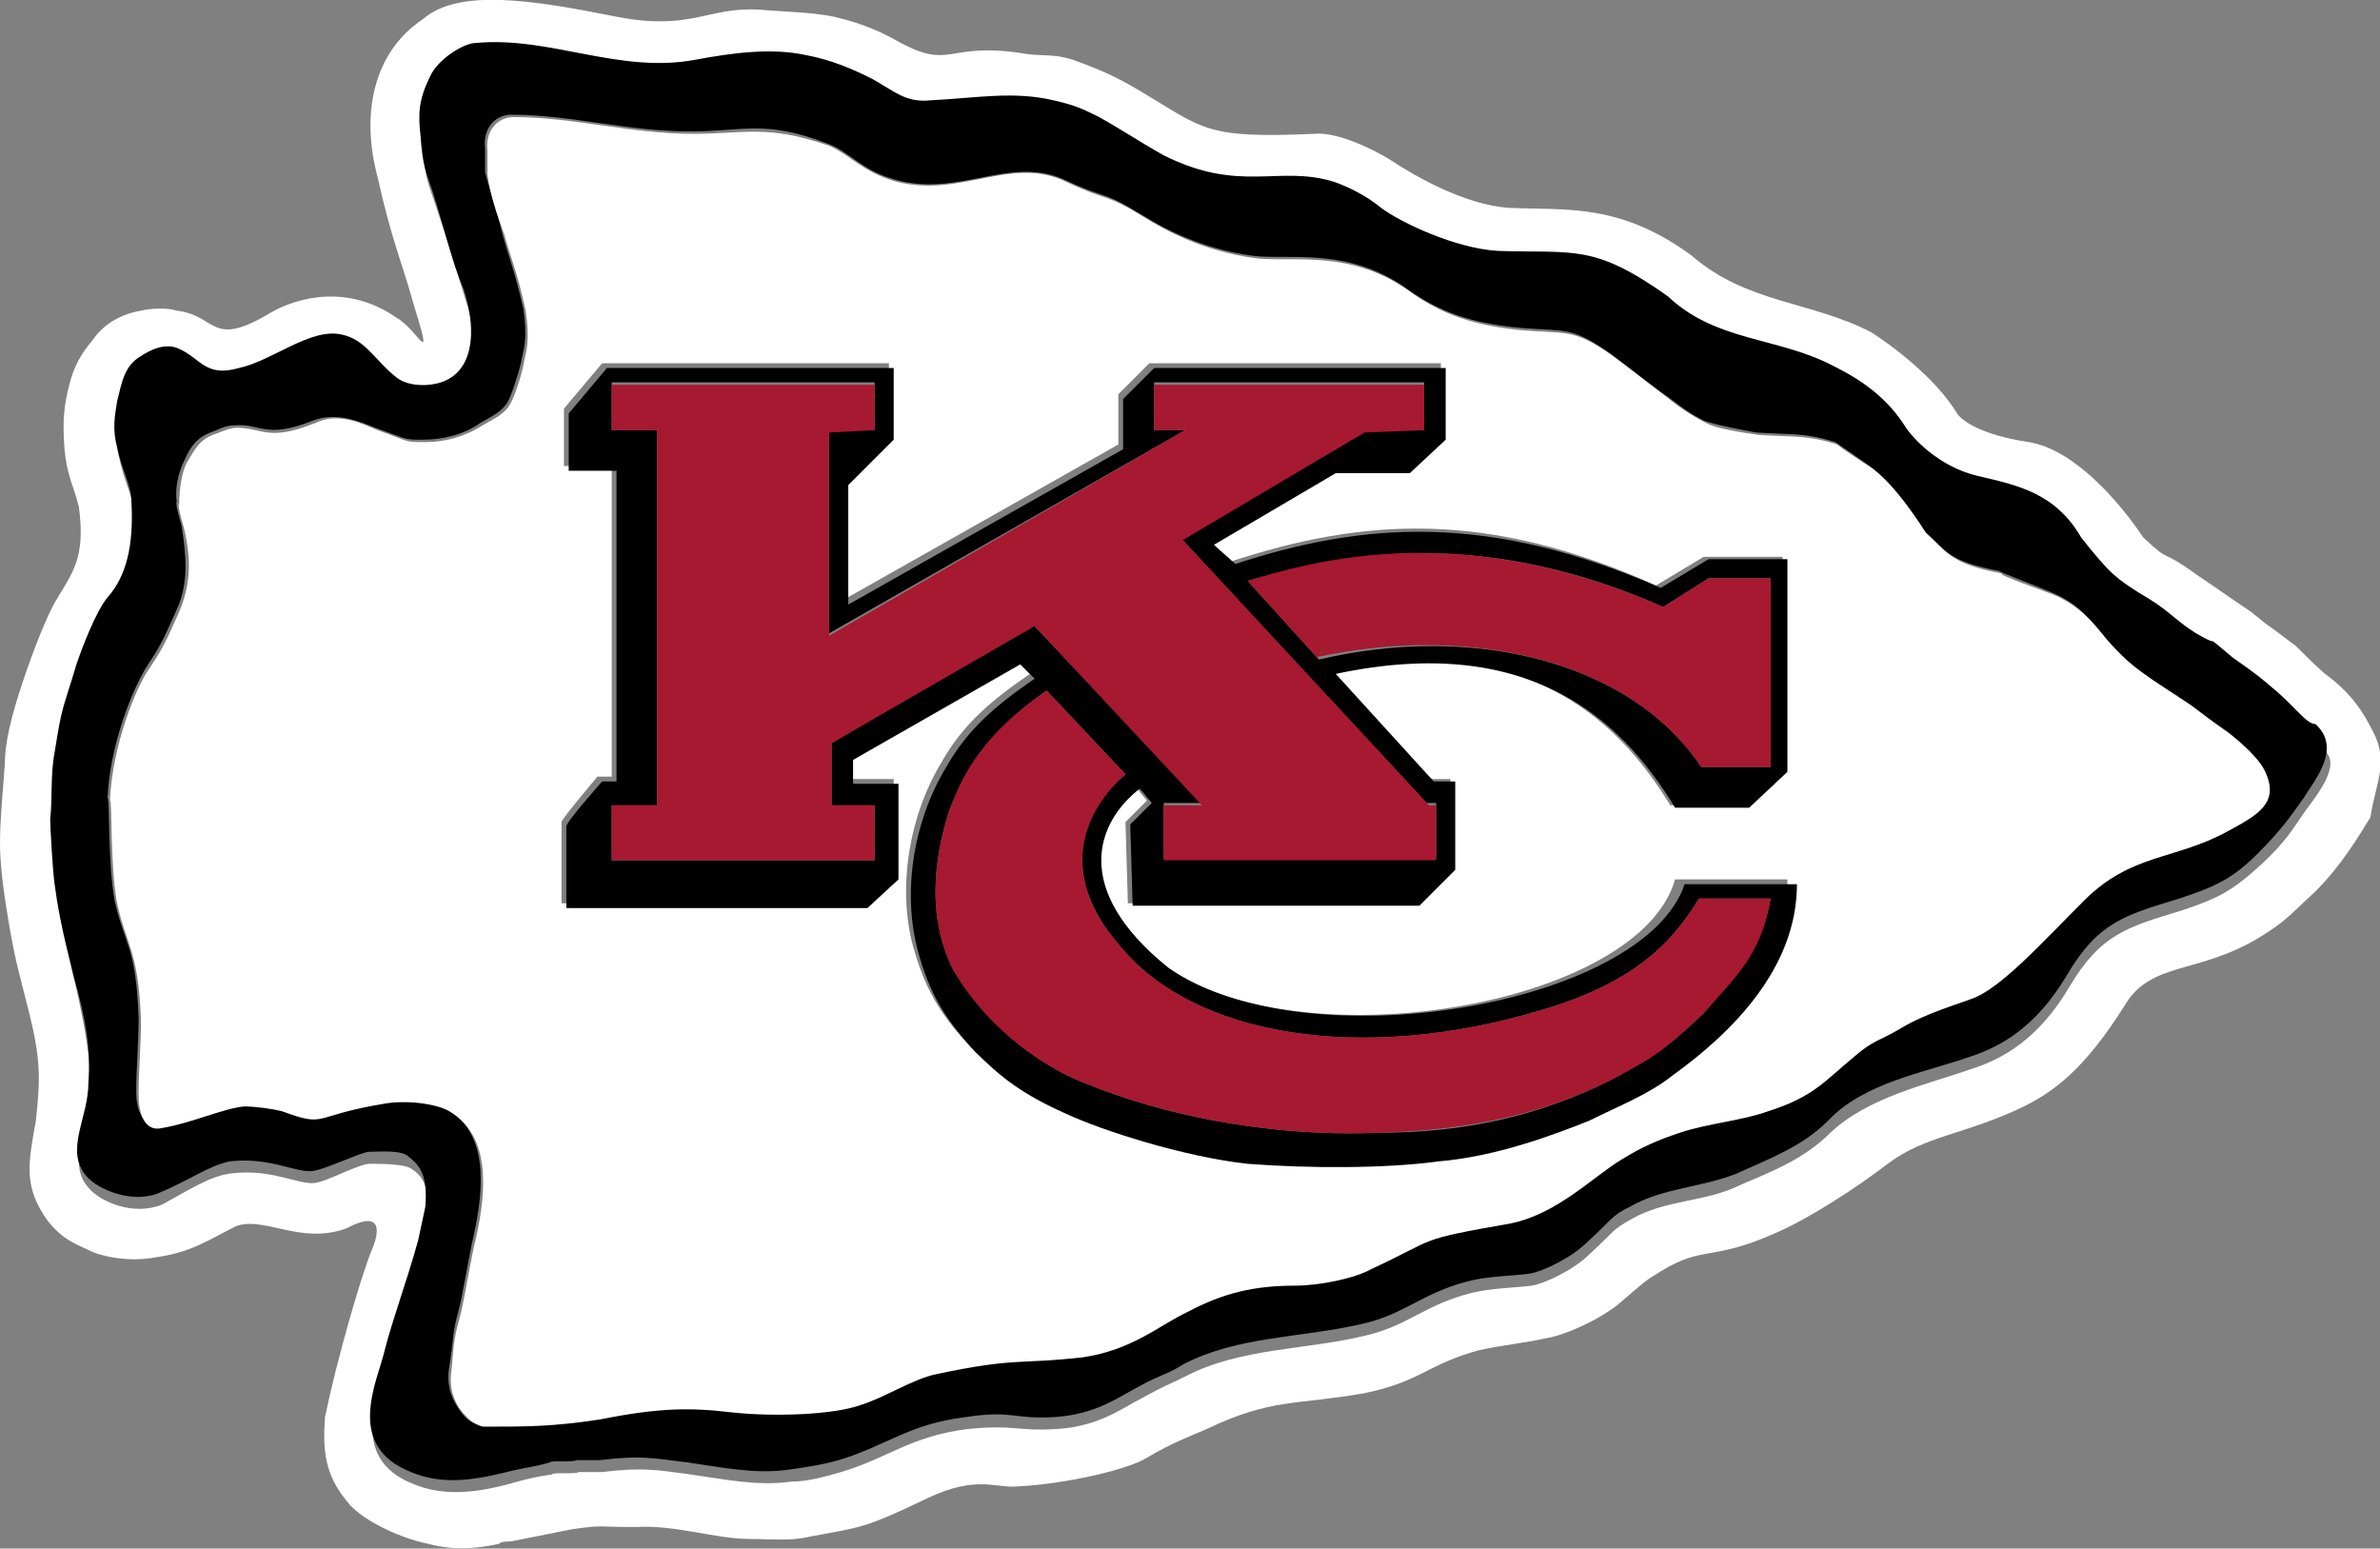
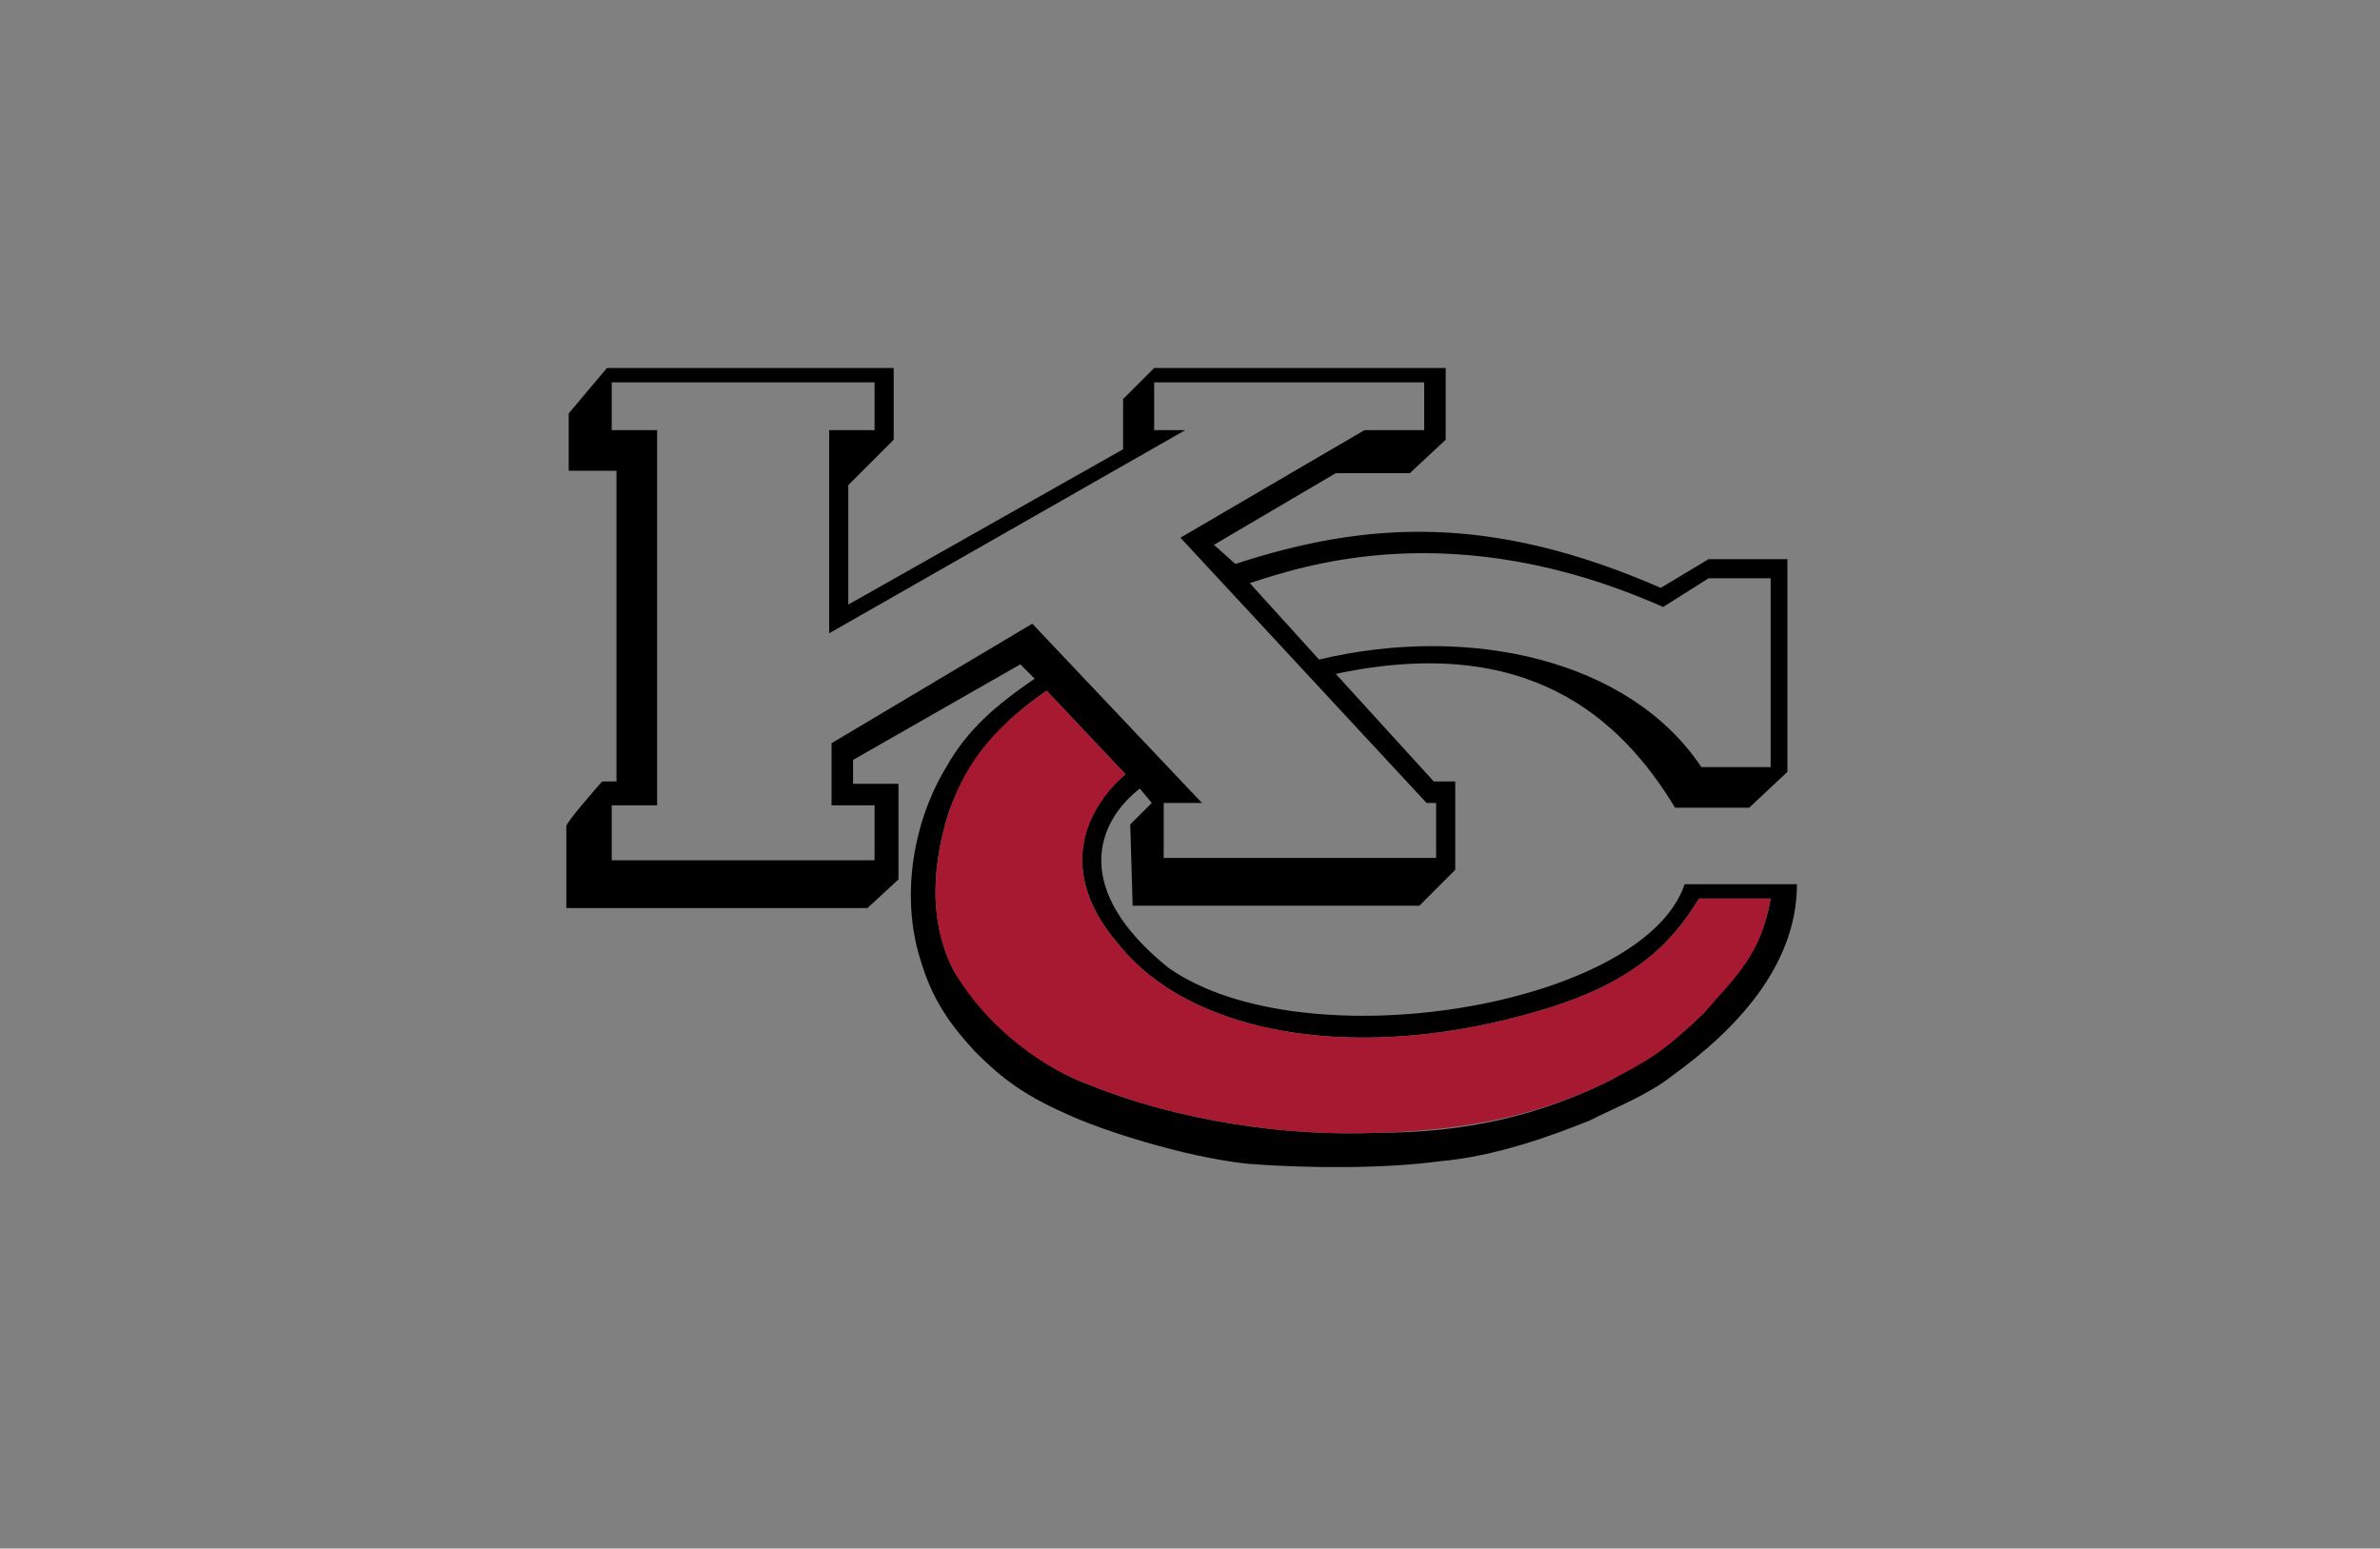
<svg xmlns="http://www.w3.org/2000/svg" version="1.1" id="Layer_1" x="0px" y="0px" viewBox="0 0 99.6 64.8" style="enable-background:new 0 0 99.6 64.8;" xml:space="preserve">
  <rect x="0" y="0" width="99.6" height="64.8" fill="#808080" stroke="none" />
  <style type="text/css">
	.st0{fill:#FFFFFF;}
	.st1{fill:#A71930;}
</style>
  <g>
-     <path class="st0" d="M99.3,30.6c-0.4-0.8-0.9-1.6-2-2.4c-0.9-0.8-1.2-1.2-1.4-1.3c-1.3-1-0.6-0.4-1.7-1.3c-0.9-0.6-1.3-0.9-2.2-1.5   c-1.8-1.3-1-0.4-2.3-1.6c-1-1.5-2.9-3.7-4.8-4c-2-0.3-2.8-0.9-3-1.2c-0.9-1.5-2.8-2.9-3.6-3.4c-2.5-1.3-5.2-1.2-7.5-3.2   c-3-2.2-5.2-1.9-7.6-2c-1.9-0.1-4.1-1.4-5-2c-0.8-0.5-2.3-1.2-3.2-1.1c-4.6,0.2-4.6-0.2-7.3-1.8c-1-0.6-1.7-0.9-2.8-1.3   c-1-0.3-1.3-0.1-2.3-0.3c-3-0.4-2.8,0.7-4.9-0.4C37,1.4,36.2,1,34.9,0.7c-1-0.2-2-0.2-3.2-0.3c-2.1-0.1-2.8,0.9-5.9,0.3   c-3.5-0.7-6.6-1.2-8.1,0.1c-2.1,1.4-2.6,4-1.9,6.6c0.6,2.7,1,3.5,1.5,5.3c0.9,2.9,0.2,1.1-0.7,0.6c-2-1.4-4.1-0.9-5.3-0.2   c-2.5,1.5-2.2,0.1-3.9-0.1c-0.7-0.2-1.5,0-1.5,0c-1.2,0.2-1.8,0.9-2,1.2c-0.5,0.6-0.8,1.1-1,1.9s-0.3,1.4-0.2,2.7   c0.1,1.1,0.4,1.6,0.6,2.4c0.3,2.2-0.3,2.8-1,4c-0.4,0.7-1,2.3-1.2,2.9c-0.7,2-0.9,3.1-0.9,3.9C0.1,33.4,0,34.3,0,35.3   C0,36,0.1,37,0.3,38.2c0.3,1.9,0.5,2.5,0.9,4.1c0.5,2,0.5,2.8,0.3,4.6c-0.3,1.7-0.5,2.6,0.3,3.9c0.7,1.1,1.5,1.3,2.1,1.6   c0,0,1.2,0.5,2.7,0.2c1.4-0.2,2.1-0.7,3.3-1.3c1.2-0.4,2.7,0.8,4.6,0.1c1.9-1,1.1,0.8,1.1,0.8c-0.5,1.2-1.5,4.7-2,7.1   c-0.1,1.4,0,2.4,0.9,3.5c0.5,0.7,2,1.5,3.4,1.8c0.8,0.2,1.6,0.3,3,0c0-0.1,0.5-0.1,0.5-0.1l1.5-0.3l1-0.2c1.4-0.2,1-0.1,2.7-0.1   c1.7-0.1,3.3,0.5,4.8,0.5c0.8,0,1.7,0.1,2.5-0.1c2.1-0.4,2.2-0.3,4.9-1.6c2.1-1,2.9-0.4,3.8-0.5c2-0.1,4.6-0.7,5.4-1.2   c1-0.6,1.8-0.9,2.5-1.2c2.7-1.3,3.8-1,6.6-1.5c2.4-0.5,2.6-1.2,4.8-1.8c0.9-0.2,1.9-0.3,2.8-0.5c0.7-0.1,2.1-0.7,3-1.4   c1.5-1.3,1.2-1,1.8-1.4c1.8-1.1,2.1-0.4,4.8-1.6c1.4-0.6,3.4-1.9,4.7-2.9c1.6-1.2,3.2-1.2,5.7-2.4c1.2-0.6,2.5-1.5,4.2-4.2   c1.1-1.9,3.1-1.3,5.7-2.9c1.1-0.7,1-0.7,2.3-1.9c1.1-1.1,1.8-2.3,2.3-3.1C99.4,32.8,100,31.9,99.3,30.6z M96.5,33.9   c-0.5,0.7-0.8,1.3-1.9,2.3c-1.2,1.1-1.8,1.4-3.3,1.9c-2.3,0.7-3.4,1-4.7,3.2c-1.3,2.2-2.8,3-4,3.4c-2,0.7-4.4,1.2-6,2.7   c-1.1,1.1-2.4,1.6-3.8,2.2c-1.4,0.7-3.1,0.6-4.5,1.4c-0.9,0.5-0.7,0.5-1.8,1.5c-0.6,0.6-1.8,1.2-2.4,1.3c-0.8,0.1-1.7,0.1-2.5,0.3   c-2,0.5-2.7,1.4-4.5,1.8c-2.5,0.6-5.2,0.5-7.5,1.7c-0.6,0.3-0.9,0.4-1.8,0.9c-0.8,0.4-1.8,1.2-3.6,1.3c-1.7,0.1-1.7-0.2-3.7,0   c-2.4,0.3-3.3,1.2-5.3,1.8c-0.7,0.2-1.4,0.4-2.1,0.4c-1.4,0.2-2.8-0.1-4.2-0.3c-1.5-0.2-2-0.3-3.7-0.1h-1c0,0.1-1.1,0-1.1,0.1   c-0.7,0.1-1.1,0.2-1.8,0.4c-1.5,0.4-2.8,0.5-4,0c-2.8-1.1-1.4-3.8-1.1-5.1c0.3-1.2,0.9-2.8,1.4-4.6l0.3-1.4   c0.1-1.3-0.2-1.8-0.7-2.1c-0.3-0.2-1.3-0.2-1.7-0.2c-0.5,0-1.7,0.7-2.3,0.8c-0.7,0.1-1.8-0.6-3.5-0.4c-0.9,0.1-1.8,0.7-2.9,1.3   c-1.2,0.5-2.6-0.1-3.1-0.7c-0.9-1,0-2.4,0.1-3.9c0-1.4-0.2-2.6-0.6-4.4c-0.3-1.3-0.6-2.3-0.8-3.8c-0.1-0.6-0.2-2.7-0.2-2.8   c0.1-0.9,0.1-2,0.2-2.9c0.3-1.9,0.2-1.5,0.9-3.6c0.2-0.6,0.8-2.2,1.3-2.8c0.7-0.9,1-2.2,1-4c0-0.7-0.4-1.3-0.6-2.3   c-0.2-0.7-0.1-1.3,0-1.9c0.2-0.8,0.3-1.5,1-1.9c0.4-0.2,1-0.6,1.6-0.3c1,0.4,1.1,1.2,2.5,0.8c1.4-0.4,3-1.7,4.3-1.4   c1,0.2,1.5,1.1,2.3,1.8c0.6,0.4,1.5,0.4,2.1,0.1c1.2-0.6,1.2-2.3,0.7-3.8c-0.4-1.3-0.7-2.3-1.3-4.1c-0.3-0.9-0.4-1-0.5-2.3   c-0.1-1-0.1-1.5,0.4-2.5C18.4,3,19.5,2.3,20,2.3C23.1,2,26,3.6,29.2,3c1.6-0.3,3.2-0.5,4.6-0.2c1.1,0.2,1.9,0.5,2.8,1   s1.5,1,2.4,0.9c2.1-0.2,3.5-0.4,5.2,0c0.9,0.2,1.3,0.4,1.9,0.7C47,5.9,47.9,6.6,48.8,7c3.2,1.6,4.8,0.3,7.1,1.1   c0.7,0.2,1.4,0.6,2,1.1C58.7,9.8,61,11,62.8,11c3.2,0.1,4.1-0.3,7.1,1.9c2,1.8,4.7,1.6,6.9,2.9c0.7,0.4,2.1,1.1,3,2.5   c0.3,0.4,1.4,1.7,3,2.1c1.7,0.4,3.3,0.6,4.4,2.6c1.2,1.5,1.4,1.7,2.9,2.6c0.9,0.5,1.1,0.9,1.9,1.4c1.2,0.7,0.1,0,1.4,0.9   c0.2,0.2,0.9,0.6,1.7,1.3c1.1,0.8,1.6,1.6,2,2.1C98.1,31.8,97.1,33.1,96.5,33.9z" />
-     <path d="M95,28.7c-0.8-0.7-1.5-1.1-1.7-1.3c-1.2-1-0.2-0.2-1.4-0.9c-0.8-0.5-1.1-0.9-1.9-1.4c-1.5-0.9-1.7-1.1-2.9-2.6   c-1.1-1.9-2.7-2.2-4.4-2.6c-1.6-0.4-2.7-1.6-3-2.1c-0.9-1.4-2.2-2.1-3-2.5c-2.3-1.2-4.9-1-6.9-2.9c-3.1-2.2-3.9-1.8-7.1-1.9   c-1.8-0.1-4.1-1.2-4.9-1.8c-0.6-0.5-1.4-0.9-2-1.1c-2.3-0.7-3.9,0.5-7.1-1.1C47.8,6,46.9,5.4,46,4.9c-0.6-0.3-1-0.5-1.9-0.7   c-1.7-0.4-3.2-0.1-5.2,0c-1,0.1-1.5-0.4-2.4-0.9c-0.8-0.4-1.7-0.8-2.8-1c-1.4-0.3-3-0.1-4.6,0.2c-3.2,0.6-6.1-1-9.2-0.7   c-0.5,0-1.6,0.7-1.9,1.4c-0.5,1-0.5,1.6-0.4,2.5C17.7,7,17.8,7.1,18.1,8c0.6,1.9,0.8,2.9,1.3,4.1c0.5,1.5,0.5,3.2-0.7,3.8   c-0.6,0.3-1.6,0.3-2.1-0.1c-0.9-0.7-1.3-1.6-2.3-1.8c-1.3-0.3-2.9,1.1-4.3,1.4c-1.4,0.4-1.6-0.4-2.5-0.8c-0.6-0.3-1.3,0.1-1.6,0.3   c-0.7,0.4-0.8,1.1-1,1.9c-0.1,0.6-0.2,1.2,0,1.9c0.2,1,0.6,1.6,0.6,2.3c0.1,1.8-0.2,3.1-1,4c-0.5,0.6-1.1,2.2-1.3,2.8   c-0.6,2-0.6,1.7-0.9,3.6c-0.2,1-0.1,2-0.2,2.9c0,0.2,0.1,2.2,0.2,2.8c0.2,1.5,0.5,2.5,0.8,3.8c0.5,1.8,0.7,3,0.6,4.4   c0,1.5-1,2.8-0.1,3.9c0.5,0.6,2,1.2,3.1,0.7c1.2-0.5,2-1.1,2.9-1.3c1.7-0.2,2.8,0.5,3.5,0.4c0.6-0.1,1.8-0.7,2.3-0.8   c0.4,0,1.4-0.1,1.7,0.2c0.5,0.4,0.8,0.8,0.7,2.1l-0.3,1.4c-0.5,1.8-1.1,3.4-1.4,4.6c-0.3,1.3-1.7,4,1.1,5.1c1.2,0.5,2.4,0.4,4,0   c0.8-0.2,1.1-0.2,1.8-0.4c0-0.1,1.1,0,1.1-0.1h1c1.7-0.2,2.1-0.1,3.7,0.1c1.4,0.2,2.8,0.5,4.2,0.3c0.7-0.1,1.4-0.2,2.1-0.4   c2-0.6,2.9-1.5,5.3-1.8c2-0.3,2,0.1,3.7,0c1.8-0.1,2.8-0.9,3.6-1.3c0.9-0.5,1.2-0.5,1.8-0.9c2.3-1.2,4.9-1.1,7.5-1.7   c1.8-0.4,2.5-1.3,4.5-1.8c0.8-0.2,1.7-0.2,2.5-0.3c0.6-0.1,1.8-0.7,2.4-1.3c1.1-1,1-1.1,1.8-1.5c1.4-0.8,3-0.8,4.5-1.4   c1.3-0.6,2.7-1.1,3.8-2.2c1.5-1.6,4-2,6-2.7c1.2-0.4,2.7-1.2,4-3.4c1.3-2.2,2.4-2.5,4.7-3.2c1.5-0.5,2.2-0.8,3.3-1.9   c1-1,1.4-1.6,1.9-2.3c0.5-0.8,1.6-2.1,0.5-3.1C96.5,30.3,96,29.5,95,28.7z M93.1,34.7c-2.2,1.2-4,0.8-6,2.9   c-1.7,1.7-3.5,3.7-4.7,4.1c-0.5,0.2-1.9,0.6-2.9,1.2s-1.2,0.6-2.1,1.3c-1,0.9-1.6,1.6-3.5,2.2c-1.2,0.4-2.5,0.6-3.7,0.9   c-0.9,0.3-1.6,0.6-2.4,1.1c-1.2,0.7-2.7,2.3-4.7,2.7c-4,0.7-2.9,0.7-5.8,1.9c-0.7,0.3-2.2,0.7-3.2,0.7c-1.7,0-3,0.3-4.5,1.1   c-1.1,0.6-2.2,1.7-4.4,1.9c-2.6,0.4-2.8,0-6.1,0.7c-1,0.2-2.3,0.9-3.2,1.3c-1.1,0.4-3.6,0.4-5.4,0.3c-1.7-0.2-3-0.2-5.5,0.3   c-1.9,0.4-3,0.4-4.9,0.3c-0.4,0-0.7-0.3-1-0.8s-0.4-1-0.3-1.6c0.2-1.2,0.1-1.3,0.4-2.4c0.1-0.3,0.5-2.6,0.6-3   c0.5-2.2,0.6-4.4-1.1-5.4c-0.5-0.3-1.9-0.5-2.8-0.3c-2.9,0.5-2.3,1-4.2,0.3c-0.3-0.1-1.1-0.3-1.6-0.2c-0.9,0-2.3,0.7-3.4,0.9   c-0.8,0.1-1-0.8-1-1.4c0-1,0.1-2,0.1-3.1c-0.1-3-0.6-3.1-1-4.9c-0.3-1.6-0.2-4.4-0.3-4.3c0.1-2.3,1.1-4.7,1.7-5.6   c0.6-0.9,0.7-1.2,1.2-2.3c0.5-1.1,0.4-2.2,0.2-3.5c0,0-0.3-1-0.2-1c-0.1-0.6,0.1-1.3,0.3-1.7c0.3-0.7,0.6-1,1.1-1.2   c0.3-0.1,0.6-0.3,1-0.3c1.1-0.1,1.3,0.6,3.3-0.2c1-0.4,2.1,0.1,2.6,0.3c1.4,0.5,1.2,0.5,2,0.5s1.7-0.2,2.4-0.7   c0.5-0.3,0.8-0.4,1.1-0.8c0.2-0.3,0.5-1.3,0.6-1.7c0.1-0.6,0.3-0.9,0.1-2.3c-0.4-1.7-0.6-2.1-0.9-3.2c-0.2-0.9-0.5-1.7-0.7-2.5v-1   c-0.1-0.8,0.4-1.4,1.1-1.4c2.5,0,4.8,0.7,7.5,0.7C31.1,5.5,32,5,34.6,6c0.9,0.3,1.4,1.1,2.8,1.5c2.7,0.8,4.8-1,7.1,0   C46.4,8.4,46,7.9,47.8,9c0.8,0.5,2.4,1.4,4.6,1.7c1.5,0.2,4-0.4,6.5,1.4c1.4,1,2.7,1.4,4.5,1.6c2.1,0.2,2.3-0.1,4,1.1   c1.2,0.9,0.9,0.7,2.1,1.6c0.6,0.4,1,0.8,1.8,1.2c0.5,0.2,2.2,0.5,2.2,0.5c1.6,0.1,2,0,3.3,0.4c0,0,1.6,1.1,1.3,0.9   c0.8,0.5,1.6,1.8,2.4,2.8c0.9,0.8,1,1.3,3.2,1.7c-0.4-0.1,2,0.8,2.4,1c1,0.5,1.2,0.9,2,1.8c0.9,1,1.2,1.3,3,2.4   c0.7,0.5,0.8,0.6,2.1,1.5c0.5,0.4,1.2,1,1.5,1.5C95.3,33.5,94.5,34,93.1,34.7z" />
-     <path class="st0" d="M93.3,30.7c-1.3-0.9-1.4-1.1-2.1-1.5c-1.8-1.2-2.1-1.4-3-2.4c-0.8-1-1.1-1.3-2-1.8c-0.4-0.2-2.8-1-2.4-1   c-2.2-0.4-2.3-0.9-3.2-1.7c-0.7-1.1-1.6-2.3-2.4-2.8c0.3,0.2-1.4-0.9-1.3-0.9c-1.3-0.4-1.7-0.3-3.3-0.4c0.1,0-1.7-0.2-2.2-0.5   c-0.8-0.4-1.3-0.8-1.8-1.2c-1.2-0.9-0.9-0.7-2.1-1.6c-1.7-1.2-1.9-0.9-4-1.1c-1.8-0.2-3.1-0.6-4.5-1.6c-2.5-1.8-4.9-1.2-6.5-1.4   c-2.2-0.3-3.8-1.2-4.6-1.7c-1.8-1.1-1.4-0.6-3.3-1.5c-2.3-1.1-4.4,0.7-7.1,0c-1.4-0.4-1.9-1.1-2.8-1.5c-2.6-0.9-3.5-0.5-5.7-0.5   c-2.6,0-5-0.7-7.5-0.7c-0.7,0-1.2,0.6-1.1,1.4v1c0.1,0.8,0.4,1.7,0.7,2.5c0.3,1.1,0.5,1.4,0.9,3.2c0.2,1.4,0,1.7-0.1,2.3   c-0.1,0.5-0.4,1.4-0.6,1.7c-0.3,0.4-0.6,0.5-1.1,0.8c-0.8,0.5-1.6,0.7-2.4,0.7c-0.9,0-0.6,0-2-0.5c-0.5-0.2-1.6-0.8-2.6-0.3   c-2,0.8-2.2,0.2-3.3,0.2c-0.3,0-0.7,0.2-1,0.3c-0.5,0.2-0.7,0.5-1.1,1.2c-0.2,0.4-0.3,1.1-0.3,1.7c-0.1,0,0.2,1,0.2,1   C8,23.4,8,24.4,7.5,25.6C7,26.7,6.9,27,6.3,27.9c-0.6,0.8-1.6,3.3-1.7,5.6c0.1-0.1,0,2.7,0.3,4.3c0.4,1.8,0.9,2,1,4.9   c0,1.1-0.1,2.1-0.1,3.1c0,0.7,0.2,1.6,1,1.4c1.2-0.2,2.5-0.8,3.4-0.9c0.5,0,1.2,0.1,1.6,0.2c1.9,0.7,1.2,0.2,4.2-0.3   c1-0.2,2.3,0,2.8,0.3c1.7,1,1.6,3.2,1.1,5.4c-0.1,0.3-0.5,2.6-0.6,3C19,56,19,56.1,18.9,57.3c-0.1,0.6,0,1.1,0.3,1.6   c0.3,0.4,0.6,0.7,1,0.8c1.9,0,2.9,0,4.9-0.3c2.5-0.5,3.8-0.5,5.5-0.3c1.8,0.2,4.3,0.1,5.4-0.3c1-0.3,2.2-1.1,3.2-1.3   c3.3-0.7,3.4-0.4,6.1-0.7c2.1-0.3,3.3-1.4,4.4-1.9c1.5-0.8,2.8-1.1,4.5-1.1c1,0,2.5-0.3,3.2-0.7c2.8-1.3,1.8-1.2,5.8-1.9   c2-0.4,3.5-2,4.7-2.7c0.8-0.5,1.5-0.8,2.4-1.1c1.2-0.4,2.6-0.5,3.7-0.9c1.9-0.6,2.4-1.3,3.5-2.2c0.9-0.8,1.1-0.7,2.1-1.3   c1-0.6,2.4-1,2.9-1.2c1.2-0.4,3-2.4,4.7-4.1c2-2,3.8-1.7,6-2.9c1.3-0.7,2.2-1.2,1.6-2.5C94.5,31.7,93.8,31.1,93.3,30.7z M69.8,44.8   c-1,0.8-2.3,1.3-3.5,1.9c-1.5,0.6-3.9,1.5-6.3,1.7c-2.2,0.3-5.4,0.3-8,0.1c-2.7-0.3-6.1-1.3-7.6-2.1c-1.8-0.9-2.7-1.5-3.8-2.6   c-1.1-1.2-1.8-2.2-2.3-3.9c-0.8-2.5-0.3-5.7,1.1-8c0.9-1.6,2.1-2.6,3.7-3.7l-0.6-0.6l-7,4v1h1.9v4l-1.3,1.2H23.5v-3.4   c-0.1,0,1.5-1.9,1.5-1.9h0.6v-13h-2v-2.4l1.6-1.9h12v3l-1.9,1.9v5l11.5-6.5v-2.1l1.3-1.3h12.2v3l-1.5,1.4h-3.1l-5.1,3l0.9,0.9   c5.5-1.8,10.7-2.2,17.8,1l2-1.2h3.3v8.9L73,33.7h-3.1c-2.3-3.8-6.3-7.3-14.2-5.6l4.1,4.5h0.9v3.7l-1.5,1.5h-12l-0.1-3.4l0.9-0.9   l-0.5-0.6c-1.7,1.3-2.9,4.2,1.2,7.5c5.7,4.1,19.9,1.7,21.4-3.6h4.7C74.9,40.3,72.3,43,69.8,44.8z" />
    <path d="M48.9,40.5c-4.1-3.3-3-6.1-1.2-7.5l0.5,0.6l-0.9,0.9l0.1,3.4h12l1.5-1.5v-3.7H60l-4.1-4.5c8-1.7,11.9,1.8,14.2,5.6h3.1   l1.6-1.5v-8.9h-3.3l-2,1.2c-7.1-3.1-12.3-2.8-17.8-1l-0.9-0.8l5.1-3H59l1.5-1.4v-3H48.3L47,16.7v2.1l-11.5,6.5v-5l1.9-1.9v-3h-12   l-1.6,1.9v2.4h2v13h-0.6c0,0-1.6,1.8-1.5,1.9V38h12.6l1.3-1.2v-4h-1.9v-1l7-4l0.6,0.6c-1.6,1.1-2.8,2.1-3.7,3.7   c-1.4,2.3-1.9,5.4-1.1,8c0.5,1.7,1.2,2.7,2.3,3.9c1.1,1.1,2,1.8,3.8,2.6c1.5,0.7,4.9,1.8,7.6,2.1c2.6,0.2,5.8,0.2,8-0.1   c2.4-0.2,4.8-1.1,6.3-1.7c1.2-0.6,2.5-1.1,3.5-1.9c2.5-1.8,5.2-4.5,5.2-8h-4.7C68.8,42.1,54.6,44.5,48.9,40.5z M69.6,25.4l1.9-1.2   h2.6v7.9h-2.9c-3-4.5-9.7-6-16-4.5l-2.9-3.2C54.5,23.7,60.8,21.5,69.6,25.4z M34.8,31.1v2.6h1.8V36h-11v-2.3h1.9V18h-1.9v-2h11v2   h-1.9v8.5L49.6,18h-1.3v-2h11.3v2h-2.5l-7.7,4.5l10.3,11.1h0.4v2.3H48.7v-2.3h1.6l-7.1-7.5L34.8,31.1z M74.1,37.6   c-0.4,2.3-1.5,3.2-2.8,4.8c-1.7,1.6-2.1,1.8-3.9,2.8c-3,1.5-6.1,2.2-9.7,2.2c-5,0.2-9.4-0.9-12.1-2c-1.7-0.6-4.1-2.2-5.7-4.8   c-1.3-2.6-0.6-5.3-0.2-6.6c0.6-1.6,1.5-3.3,4.1-5.1l3.3,3.5c-1.7,1.4-2.9,4.1-0.3,7.1c3.1,3.9,10.2,5,17.6,2.8   c3.8-1.1,5.5-2.7,6.7-4.7L74.1,37.6L74.1,37.6z" />
-     <polygon class="st1" points="50.3,33.7 48.7,33.7 48.7,36 60.1,36 60.1,33.7 59.8,33.7 49.5,22.6 57.1,18.1 59.6,18 59.6,16.1    48.3,16.1 48.3,18 49.6,18 34.7,26.6 34.7,18.1 36.6,18 36.6,16.1 25.6,16.1 25.6,18 27.5,18 27.5,33.7 25.6,33.7 25.6,36 36.6,36    36.6,33.7 34.8,33.7 34.8,31.1 43.3,26.2  " />
    <path class="st1" d="M64.4,42.3c-7.4,2.2-14.5,1.1-17.6-2.8c-2.6-3-1.4-5.6,0.3-7.1l-3.3-3.5c-2.6,1.8-3.5,3.4-4.1,5.1   c-0.4,1.3-1.1,4.1,0.2,6.6c1.5,2.6,4,4.2,5.7,4.8c2.7,1.1,7.1,2.2,12.1,2c3.6-0.1,6.7-0.7,9.7-2.2c1.7-0.9,2.1-1.1,3.9-2.8   c1.3-1.5,2.4-2.4,2.8-4.8h-3C69.9,39.6,68.2,41.2,64.4,42.3z" />
-     <path class="st1" d="M71.2,32.1h2.9v-7.9h-2.6l-1.9,1.2c-8.9-3.9-15.2-1.7-17.4-1.1l2.9,3.2C61.5,26.1,68.2,27.6,71.2,32.1z" />
  </g>
</svg>